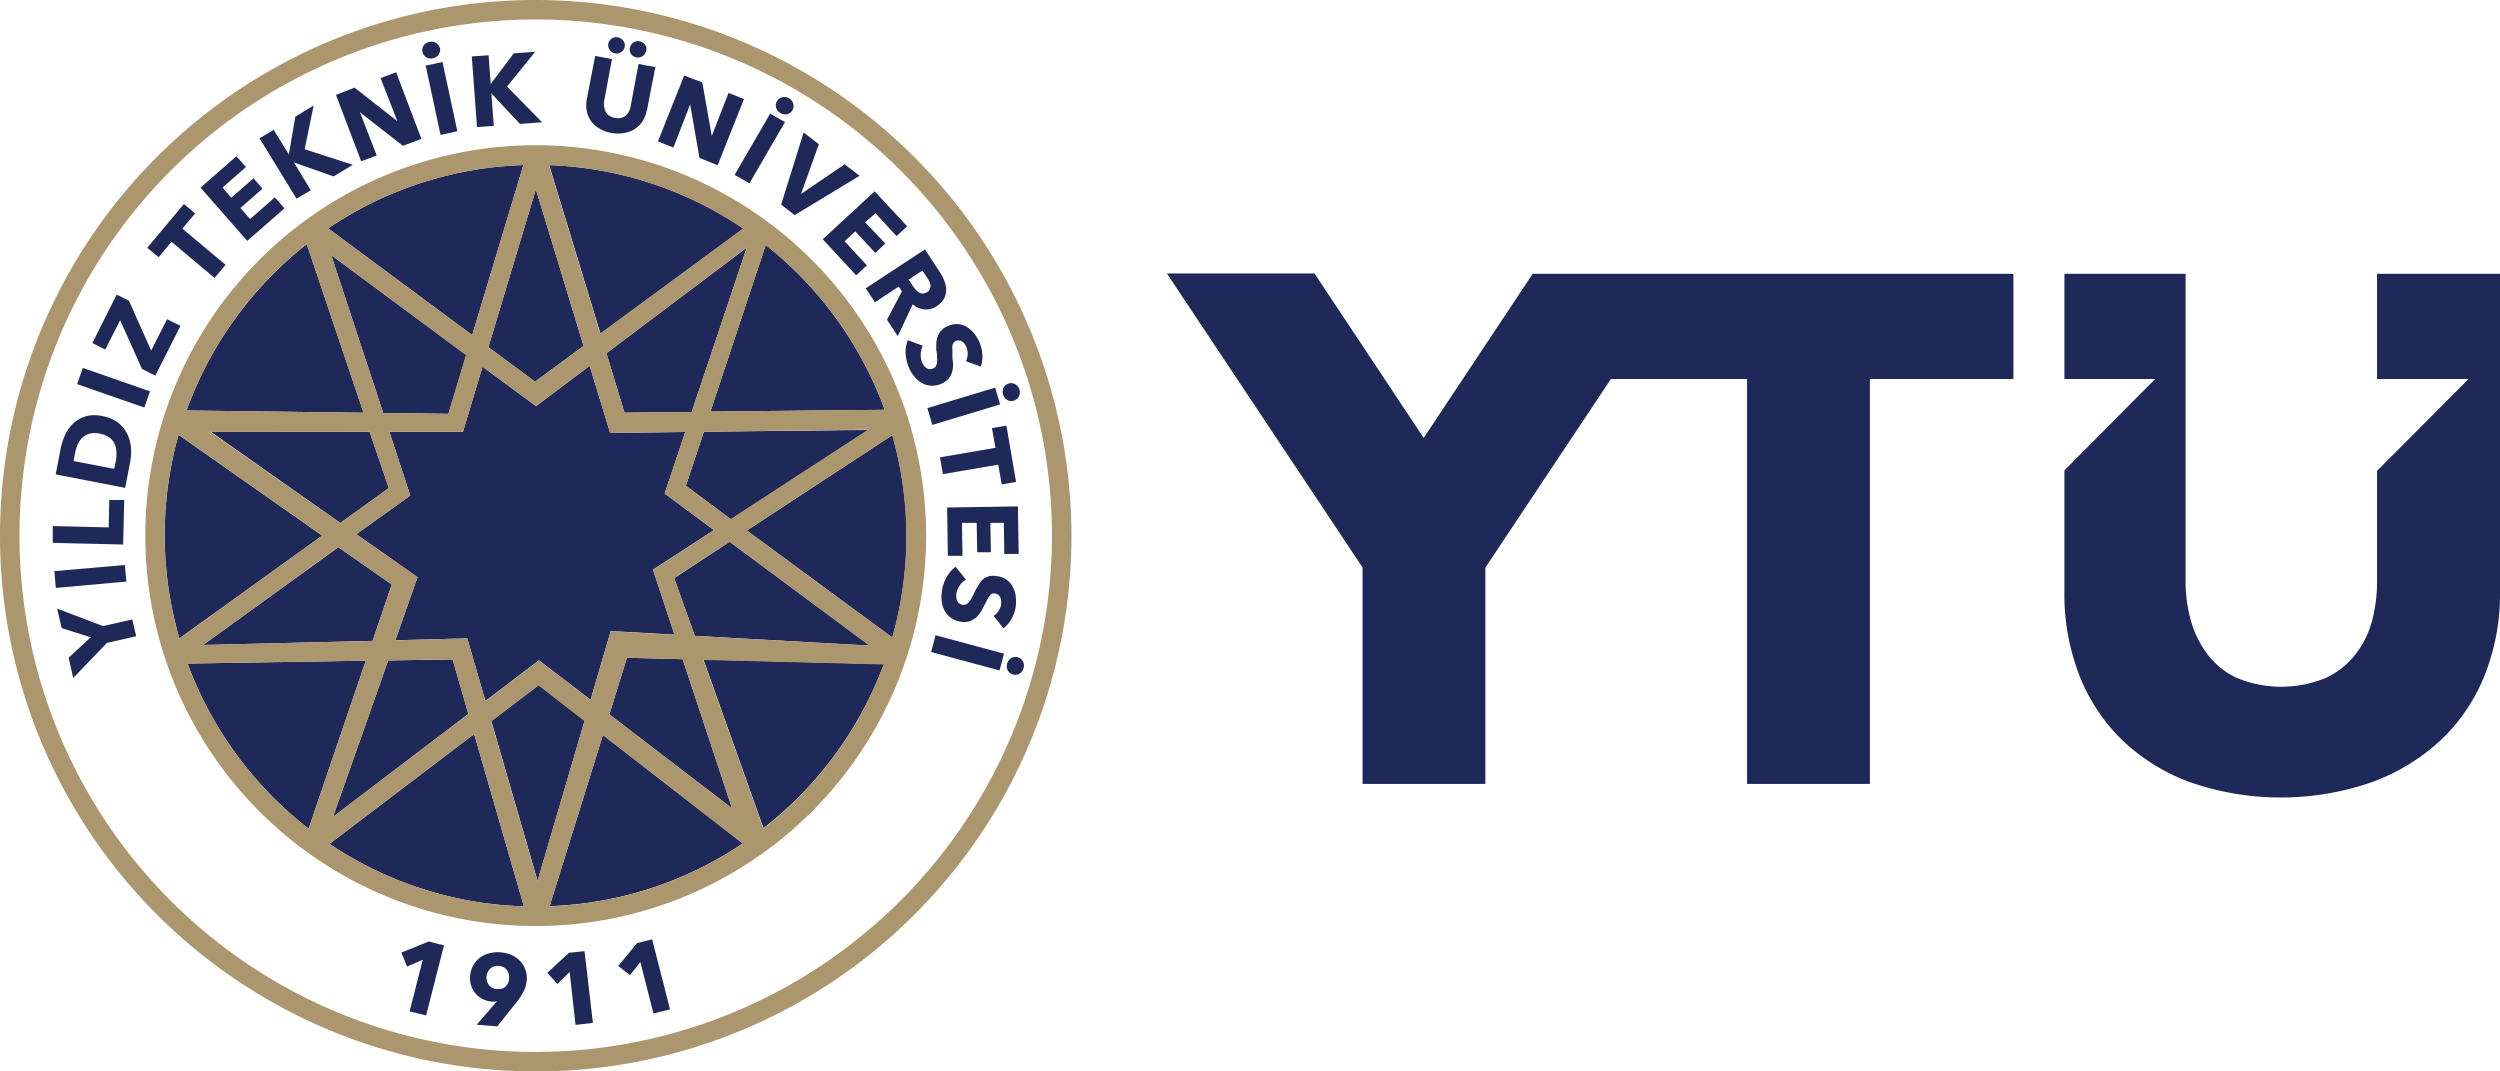
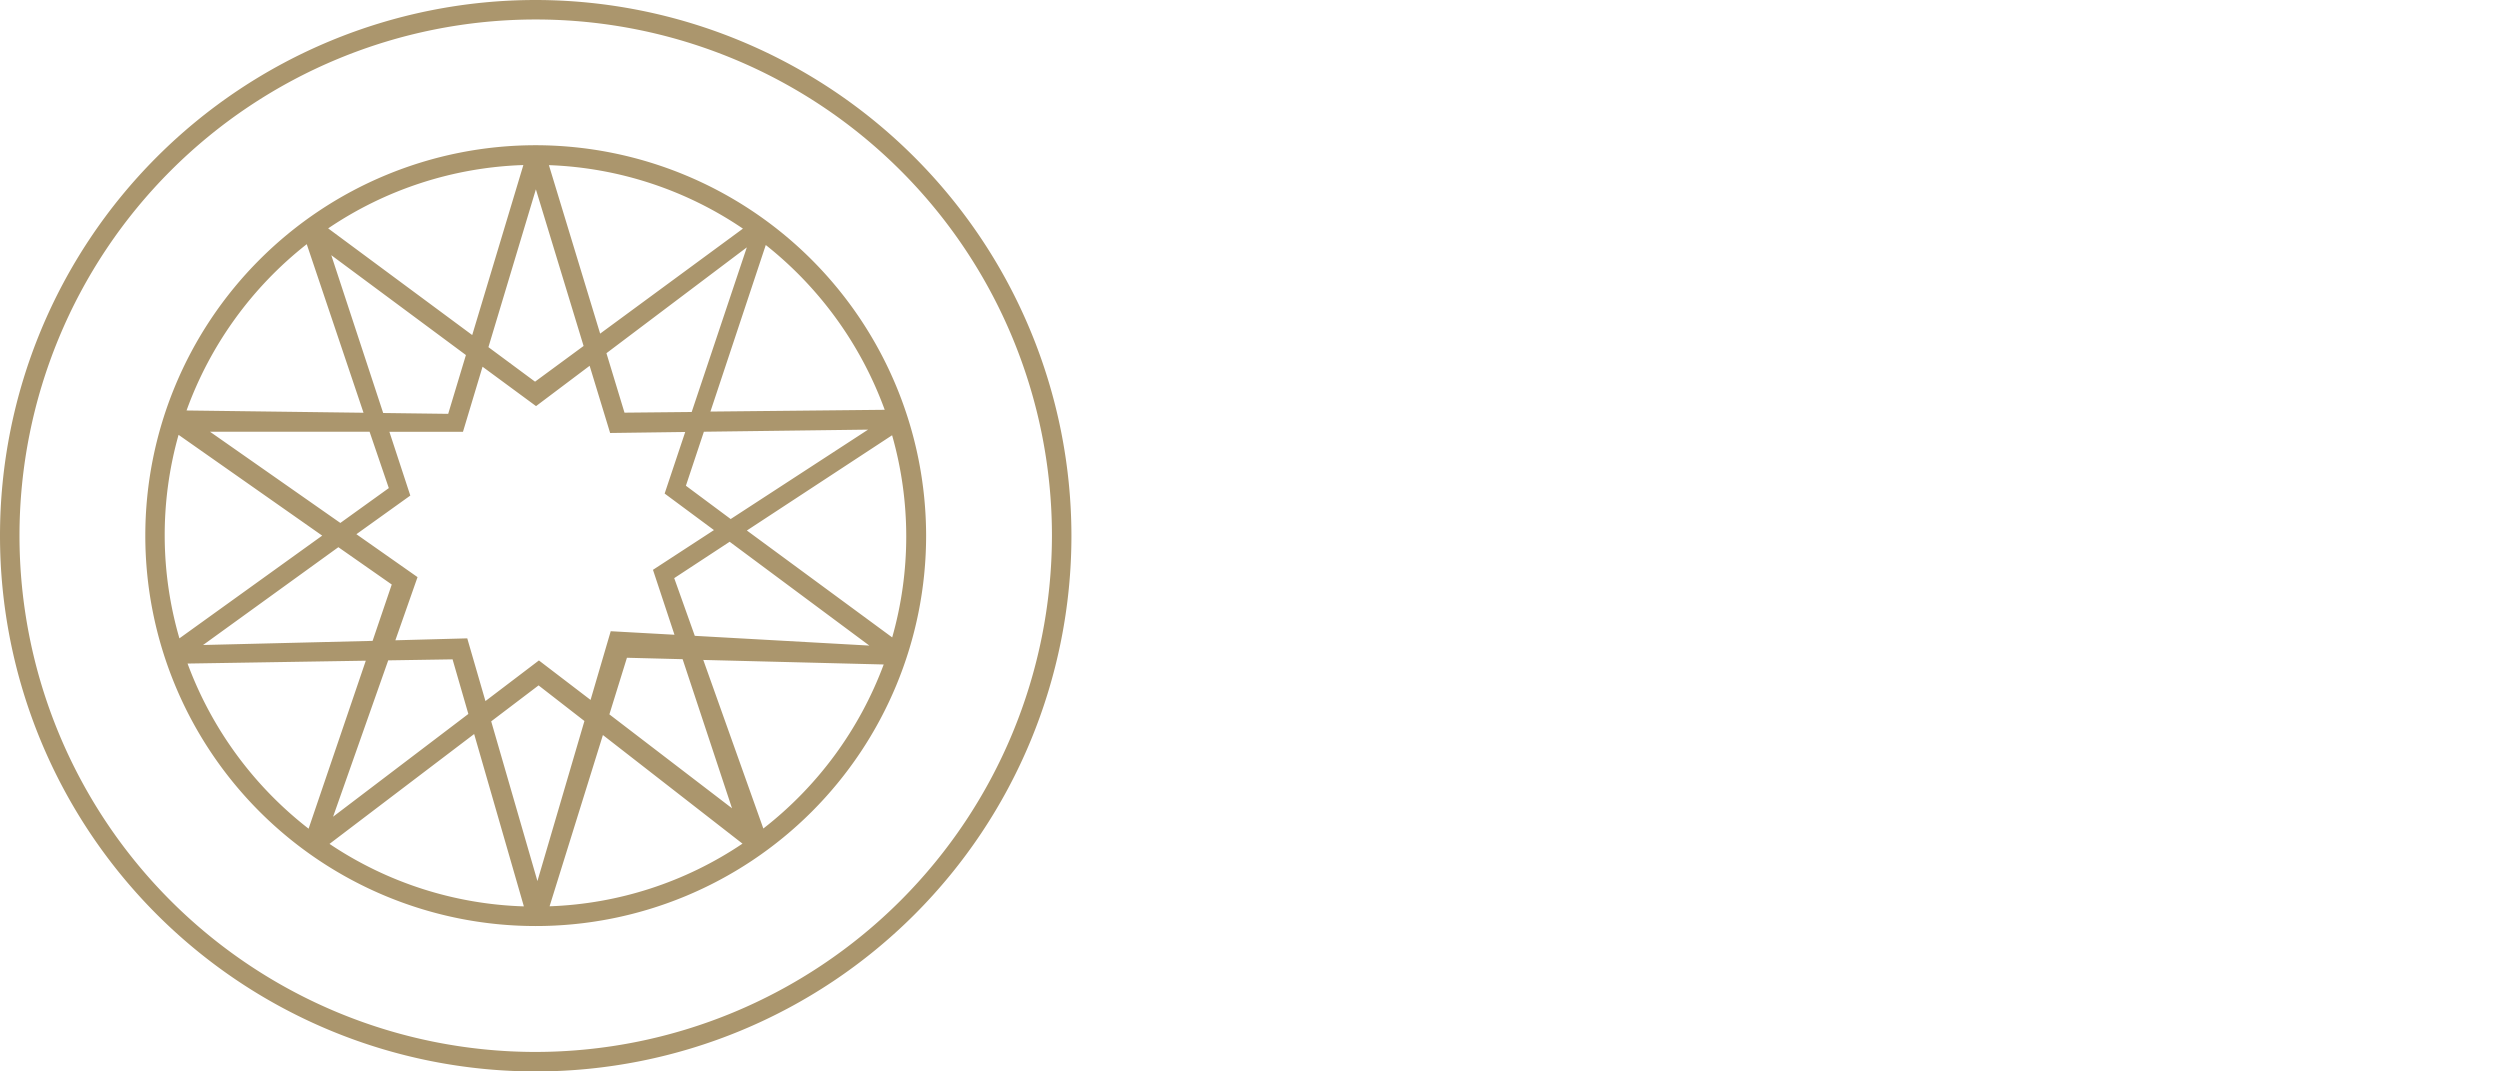
<svg xmlns="http://www.w3.org/2000/svg" viewBox="0 0 297.64 127.56">
-   <path d="M182.55 32.6h57.16v12.52h-17.09v48.21H208V45.12h-16.21l-14.95 22.46v25.75h-14.62V67.56l-23.29-35h17.57l13 19.58 13-19.58zm100.45 0v12.52h10.9L283 56.06v13.17a18 18 0 01-.6 4.71 11 11 0 01-2 4 9.55 9.55 0 01-3.54 2.79 13.92 13.92 0 01-10.51 0 9.18 9.18 0 01-3.5-2.79 12 12 0 01-2-4 17.18 17.18 0 01-.64-4.71V32.6h-14.43v12.52h10.81L245.78 56v14.43a26.68 26.68 0 001.79 10 21.85 21.85 0 005.13 7.72 23.23 23.23 0 008.11 5 33 33 0 0021.49 0 24.14 24.14 0 008.25-5 21.61 21.61 0 005.25-7.72 26.1 26.1 0 001.84-10V32.6zM106.27 51.79L88.92 63.16l17.32 12.74a44 44 0 000-24.11zm-15.1-22.62L84.58 49l20.75-.21a44.45 44.45 0 00-14.16-19.62zm-2.23.29L72.2 42.05l2.15 7.08 8-.08 6.56-19.59zm-.42-2.24a43.92 43.92 0 00-23.13-7.56l6.1 20.06 17-12.5zM63.8 22.54l-5.65 18.79 5.55 4.11 5.78-4.25-5.68-18.65zm-1.49-2.89a44 44 0 00-23.24 7.54l17.15 12.7 6.09-20.24zm-40.1 29.22l21.07.27-6.76-20.07a44.35 44.35 0 00-14.31 19.8zM21.36 76l17-12.23-17.1-12a44 44 0 00.1 24.23zm15.38 22.66l6.81-20-21.22.34a44.39 44.39 0 0014.41 19.66zm2.49 1.81a43.9 43.9 0 0023.14 7.44l-5.92-20.52-17.22 13.08zM64 104.88l5.6-19.07-5.46-4.24-5.64 4.28 5.5 19zm1.45 3a43.86 43.86 0 0023-7.48L71.78 87.51l-6.35 20.39zm39.78-28.82l-21.48-.54 7.15 20.07a44.3 44.3 0 0014.33-19.53zm-1.71-2.22L86.87 64.5l-6.6 4.33 2.45 6.87 20.78 1.16zM83.8 51.4l-2.14 6.43 5.38 4 16.35-10.64-19.59.21zm-9.16 26.91l-2.09 6.74 14.6 11.18-5.88-17.75-6.63-.17zm-35.2-47.93l6.18 18.79 7.78.1 2.11-7-16.07-11.89zm-14.38 21l15.46 10.88 5.77-4.15L44 51.4zm28.82 27.13l-7.66.12-6.57 18.62L55.76 85l-1.88-6.5zm-29.7-1.72l20.18-.49 2.28-6.71-6.35-4.44-16.11 11.64zM85 63.11l-5.87-4.35 2.45-7.33-8.94.12-2.44-8-6.38 4.8-6.37-4.69-2.33 7.75h-8.76L48.85 59l-6.42 4.6 7.28 5.11-2.64 7.52 8.56-.23 2.16 7.45 6.37-4.84 6.15 4.7 2.4-8.18 7.59.42-2.56-7.73L85 63.11zM12.27 74.54l3.48-.79.46 2-3.49.8-4 4.17-.55-2.41 2.64-2.44-3.47-1.09-.53-2.32 5.46 2.08zm2.59-7.27L6.47 68l.18 2 8.4-.76-.19-2zm-.15-2.44l-8.43-.2v-2l6.66.16.07-3.26h1.78l-.13 5.31zm-4.48-15.26a3.51 3.51 0 00-1.48.82 4.45 4.45 0 00-1 1.39 7.31 7.31 0 00-.54 1.7l-.58 3 8.27 1.6.6-3.09a6.18 6.18 0 00.09-1.72 4.5 4.5 0 00-.46-1.64 3.82 3.82 0 00-1.09-1.32 4.22 4.22 0 00-1.8-.76 4.21 4.21 0 00-2 0zm2.77 2.5a2 2 0 01.63.75 2.34 2.34 0 01.23 1 4.27 4.27 0 01-.07 1.06l-.19.94-4.84-.93.19-1a4.4 4.4 0 01.31-1 2.73 2.73 0 01.56-.8 2.1 2.1 0 01.86-.46 2.73 2.73 0 011.21 0 2.69 2.69 0 011.11.45zm4.18-3.55l-8-2.79.68-1.93 8 2.79-.68 1.93zm4.3-9.73L19.89 38 18 41.74l-2.65-5.94-1.46-.73L11 40.84l1.53.78 1.77-3.5 2.61 5.81 1.58.79 3-5.93zm.24-11.56l5.14 4.3-1.31 1.56-5.13-4.3-1.53 1.83-1.36-1.12 4.37-5.21 1.34 1.12-1.54 1.82zm12.16-2.42l-1.16-1.31-2.95 2.58-1.15-1.32 2.63-2.3-1.07-1.23-2.64 2.31-1.05-1.21 2.79-2.44-1.13-1.29-4.27 3.74 5.56 6.34 4.42-3.87zM39.72 21L35 19.34l2 3.31-1.7 1-4.4-7.19 1.69-1 1.8 2.93.77-4.5 2.18-1.33-1.07 5.21L42 19.62 39.72 21zm10.44-4.5l-3-7.9-1.85.7 2 5.13-5.1-4-2.21.87 3 7.9 1.85-.69-2-5.15 5.12 4 2.16-.81zm2.22-10.77a1 1 0 01-.16.77 1.06 1.06 0 01-.68.44 1 1 0 01-.8-.13 1 1 0 01-.3-1.4 1 1 0 01.67-.41 1.07 1.07 0 01.81.13 1 1 0 01.46.65zm.07 10.33l-1.77-8.25 2-.43 1.77 8.25-2 .43zm12.09-1.5l-4.17-4.26 3.34-4.13-2.54.18L58.42 10l-.25-3.42-2 .14.62 8.41 2-.14-.29-3.88 3.4 3.64 2.65-.19zM77 13.12a3.61 3.61 0 01-.5 1.31 3 3 0 01-.92.92 3.31 3.31 0 01-1.26.48 4.28 4.28 0 01-1.51 0 4.17 4.17 0 01-1.44-.52 3.25 3.25 0 01-1-.89 3 3 0 01-.51-1.19 3.71 3.71 0 010-1.41l1-5.16 2 .37-.93 5a2.13 2.13 0 000 .66 1.92 1.92 0 00.17.59 1.23 1.23 0 00.41.47 1.77 1.77 0 00.7.28 1.71 1.71 0 00.75 0 1.25 1.25 0 00.56-.29 1.51 1.51 0 00.37-.49 2.45 2.45 0 00.2-.63l.93-5 2 .37-1 5.17zm-2.63-7.55a.94.94 0 01-.41.64 1 1 0 01-.75.14 1 1 0 01-.79-1.14.79.79 0 01.14-.34 1 1 0 01.26-.27 1 1 0 01.35-.15 1 1 0 01.39 0 1 1 0 01.65.41.89.89 0 01.16.72zm2.55.48a.94.94 0 01-.41.63 1 1 0 01-.74.15 1 1 0 01-.65-.41 1 1 0 01-.12-.74.91.91 0 01.14-.34 1.33 1.33 0 01.26-.27 1.09 1.09 0 01.35-.15.9.9 0 01.4 0 1 1 0 01.64.4.9.9 0 01.16.73zm8.54 13.57l3.12-7.83-1.84-.73-2 5.13-1.13-6.38L81.45 9l-3.12 7.84 1.84.73 2-5.14 1.11 6.38 2.15.85zm2 1.2l4.23-7.29 1.77 1-4.23 7.29-1.77-1zm6.88-7.69a1 1 0 01-.63.47 1.16 1.16 0 01-1.31-.77 1 1 0 01.72-1.24 1 1 0 01.81.11 1.08 1.08 0 01.51.64 1 1 0 01-.1.79zm8 7.8l-1.78-1.37-5.19 3.53 2.12-5.92-1.81-1.4L93 24.36l1.61 1.25 7.73-4.68zm-4.4 7.57l6.19-5.72 3.87 4.16-1.26 1.17-2.51-2.72-1.23 1.08 2.41 2.53-1.2 1.11-2.38-2.57-1.28 1.18 2.66 2.88-1.28 1.18-4-4.32zm8.93 11.55l1.8-3.82a2.54 2.54 0 001.4.61 2.23 2.23 0 001.46-.4 2.55 2.55 0 00.87-.9 2.25 2.25 0 00.25-1 3.08 3.08 0 00-.22-1.1 5.09 5.09 0 00-.55-1.06l-1.76-2.69-7.05 4.64 1.1 1.66 2.83-1.88.38.58-1.78 3.37 1.31 2zm3-5.1a.9.9 0 01-.45-.13 1.61 1.61 0 01-.39-.31 4.12 4.12 0 01-.32-.41l-.53-.81 1.64-1.08.6.91a3.15 3.15 0 01.23.41 1.53 1.53 0 01.13.45 1 1 0 01-.06.42.86.86 0 01-.34.38 1 1 0 01-.51.17zM115 43a1.93 1.93 0 00.21-.84 2.16 2.16 0 00-.15-.83c-.06-.12-.13-.24-.2-.36a.93.93 0 00-.28-.28.82.82 0 00-.36-.15.65.65 0 00-.42.06.68.68 0 00-.29.23.8.8 0 00-.12.34 2.18 2.18 0 000 .45v.57c0 .21 0 .61.07.94a3.07 3.07 0 01-.07 1 2.43 2.43 0 01-.39.87 2.21 2.21 0 01-.86.66 2.82 2.82 0 01-1.26.26 2.54 2.54 0 01-1.09-.3 3 3 0 01-.89-.74 4.34 4.34 0 01-.64-1 5 5 0 01-.43-1.73 3.72 3.72 0 01.25-1.65l1.79.67a2.31 2.31 0 00-.25 1 2.18 2.18 0 00.17 1 2.88 2.88 0 00.22.38 1.13 1.13 0 00.3.28.77.77 0 00.36.12.86.86 0 00.43-.09.69.69 0 00.33-.27 1.34 1.34 0 00.13-.44 2.35 2.35 0 000-.6c0-.23 0-.49-.08-.78a7.94 7.94 0 010-.85 2.52 2.52 0 01.14-.82 2.09 2.09 0 011.23-1.28 2.39 2.39 0 011.22-.23 2.42 2.42 0 011.05.35 3.43 3.43 0 01.86.76 4.83 4.83 0 01.61 1 4.24 4.24 0 01.36 1.44 3.81 3.81 0 01-.18 1.51L115 43zm-4 7.59l8.07-2.44-.59-2-8.07 2.44.59 2zm10.3-3.39a1.11 1.11 0 00.07-.82 1 1 0 00-.51-.63 1 1 0 00-.78-.09 1 1 0 00-.6.5 1.14 1.14 0 00.44 1.46.92.92 0 00.78.08 1 1 0 00.6-.5zm-2.45 8.12l-6.59 1.13-.35-2 6.6-1.13-.41-2.35 1.72-.29 1.15 6.7-1.71.29-.41-2.34zm-6 10.85h1.74l-.06-3.92h1.75l.06 3.5h1.63l-.06-3.5h1.6l.06 3.7h1.71l-.09-5.66-8.43.13.09 5.88zm5.41 7.17a1.77 1.77 0 00.62-.6 1.83 1.83 0 00.31-.78 1.88 1.88 0 000-.41 1 1 0 00-.08-.39 1 1 0 00-.22-.32.78.78 0 00-.39-.17.73.73 0 00-.37 0 .75.75 0 00-.28.23 2.5 2.5 0 00-.26.38l-.25.5c-.14.27-.28.55-.44.84a3.4 3.4 0 01-.57.78 2.36 2.36 0 01-.79.52 2.08 2.08 0 01-1.08.11 2.81 2.81 0 01-1.2-.44 2.46 2.46 0 01-.77-.84 2.91 2.91 0 01-.36-1.1 4.09 4.09 0 010-1.21 4.8 4.8 0 01.55-1.69 3.77 3.77 0 011.09-1.27L115 69a2.55 2.55 0 00-.75.72 2.32 2.32 0 00-.39 1 2.26 2.26 0 000 .45 1.25 1.25 0 00.11.39.83.83 0 00.24.29 1 1 0 00.42.16.63.63 0 00.41-.07 1 1 0 00.35-.29 2.37 2.37 0 00.32-.51c.11-.2.23-.44.35-.7a5.41 5.41 0 01.42-.74 2.34 2.34 0 01.52-.7 2 2 0 01.74-.39 2.1 2.1 0 011 0 2.25 2.25 0 011.15.45 2.36 2.36 0 01.71.86 3.07 3.07 0 01.33 1.1 5.26 5.26 0 010 1.19 4.43 4.43 0 01-.46 1.4 3.71 3.71 0 01-1 1.19l-1.18-1.48zm-7.41 4.28l8.15 2.2.53-2-8.14-2.19-.54 2zm10.54 2.57a1.12 1.12 0 00.39-1.46 1 1 0 00-.62-.48 1 1 0 00-.77.1 1.07 1.07 0 00-.48.65 1.1 1.1 0 00.08.82.92.92 0 00.62.48.94.94 0 00.78-.11zM48.77 120.4l1.56-6.13-1.87.8-.67-1.66 3.26-1.32 1.81.46-2.13 8.35-2-.5zm13.77-5a2.89 2.89 0 00-.64-1 3.24 3.24 0 00-1-.7 4.2 4.2 0 00-1.3-.32 3.86 3.86 0 00-1.32.11 3.08 3.08 0 00-1.13.52 2.88 2.88 0 00-.81.92 3.13 3.13 0 00-.37 1.29 2.75 2.75 0 00.14 1.16 2.68 2.68 0 001.39 1.58 2.93 2.93 0 001.06.29h.31a1.34 1.34 0 00.3-.05l-2.42 2.8 2.45.2 2.33-2.92a7.57 7.57 0 00.79-1.21 3.53 3.53 0 00.39-1.36 3.09 3.09 0 00-.17-1.3zm-2.32 2.06a1.38 1.38 0 01-1 .29 1.31 1.31 0 01-1-.46 1.52 1.52 0 01.17-2 1.32 1.32 0 011-.29 1.21 1.21 0 01.94.48 1.39 1.39 0 01.28 1 1.3 1.3 0 01-.46 1zm17.58 3.21l-1.56-6.13L75 116.1l-1.39-1.1 2.23-2.71 1.8-.46 2.13 8.34-2 .5zm-7.21 1.12l-1-8.55-1.85.2-2.58 2.38 1.2 1.32 1.46-1.41.7 6.29 2-.23z" fill="#1e2859" />
  <path d="M63.78 0a63.78 63.78 0 1063.78 63.78A63.85 63.85 0 0063.78 0zm0 125.24a61.46 61.46 0 1161.46-61.46 61.53 61.53 0 01-61.46 61.46zm46.48-61.46a46.48 46.48 0 11-46.48-46.49 46.53 46.53 0 0146.48 46.49zM91.17 29.17L84.58 49l20.75-.21a44.45 44.45 0 00-14.16-19.62zM44 51.4H25l15.52 10.86 5.77-4.15L44 51.4zm1.58-2.23l7.78.1 2.11-7-16.03-11.89 6.18 18.79zm-5.33 16L24.18 76.79l20.18-.49 2.28-6.71-6.35-4.44zm-.64 32.1L55.76 85l-1.88-6.5-7.66.12-6.57 18.63zm18.18-13.8l6.37-4.84 6.15 4.7 2.4-8.18 7.59.42-2.56-7.73L85 63.11l-5.87-4.35 2.45-7.33-8.94.12-2.44-8-6.38 4.8-6.37-4.69-2.33 7.75h-8.76L48.85 59l-6.42 4.6 7.28 5.11-2.64 7.52 8.56-.23 2.16 7.45zm14.76 1.58l14.6 11.18-5.88-17.75-6.63-.17-2.09 6.74zm10.17-9.35l20.78 1.16L86.87 64.5l-6.6 4.33 2.45 6.87zM87 61.79l16.35-10.64-19.55.25-2.14 6.43 5.38 4zm1.9-32.33L72.2 42.05l2.15 7.08 8-.08 6.56-19.59zm-23.55-9.8l6.1 20.06 17-12.5a43.92 43.92 0 00-23.13-7.56zm-7.2 21.67l5.55 4.11 5.78-4.25-5.68-18.65-5.65 18.79zM39.07 27.19l17.15 12.7 6.09-20.24a44 44 0 00-23.24 7.54zM22.21 48.87l21.07.27-6.76-20.07a44.35 44.35 0 00-14.31 19.8zM21.36 76l17-12.23-17.1-12a44 44 0 00.1 24.23zm15.38 22.66l6.81-20-21.22.34a44.39 44.39 0 0014.41 19.66zm25.63 9.25l-5.92-20.52-17.22 13.08a43.9 43.9 0 0023.14 7.44zm1.61-3l5.6-19.07-5.46-4.24-5.64 4.28 5.5 19zm24.43-4.46L71.78 87.51l-6.35 20.39a43.86 43.86 0 0023-7.48zm16.8-21.34l-21.48-.54 7.15 20.07a44.3 44.3 0 0014.33-19.53zm1-3.18a44 44 0 000-24.11L88.92 63.16l17.32 12.74z" fill="#ab966d" />
</svg>